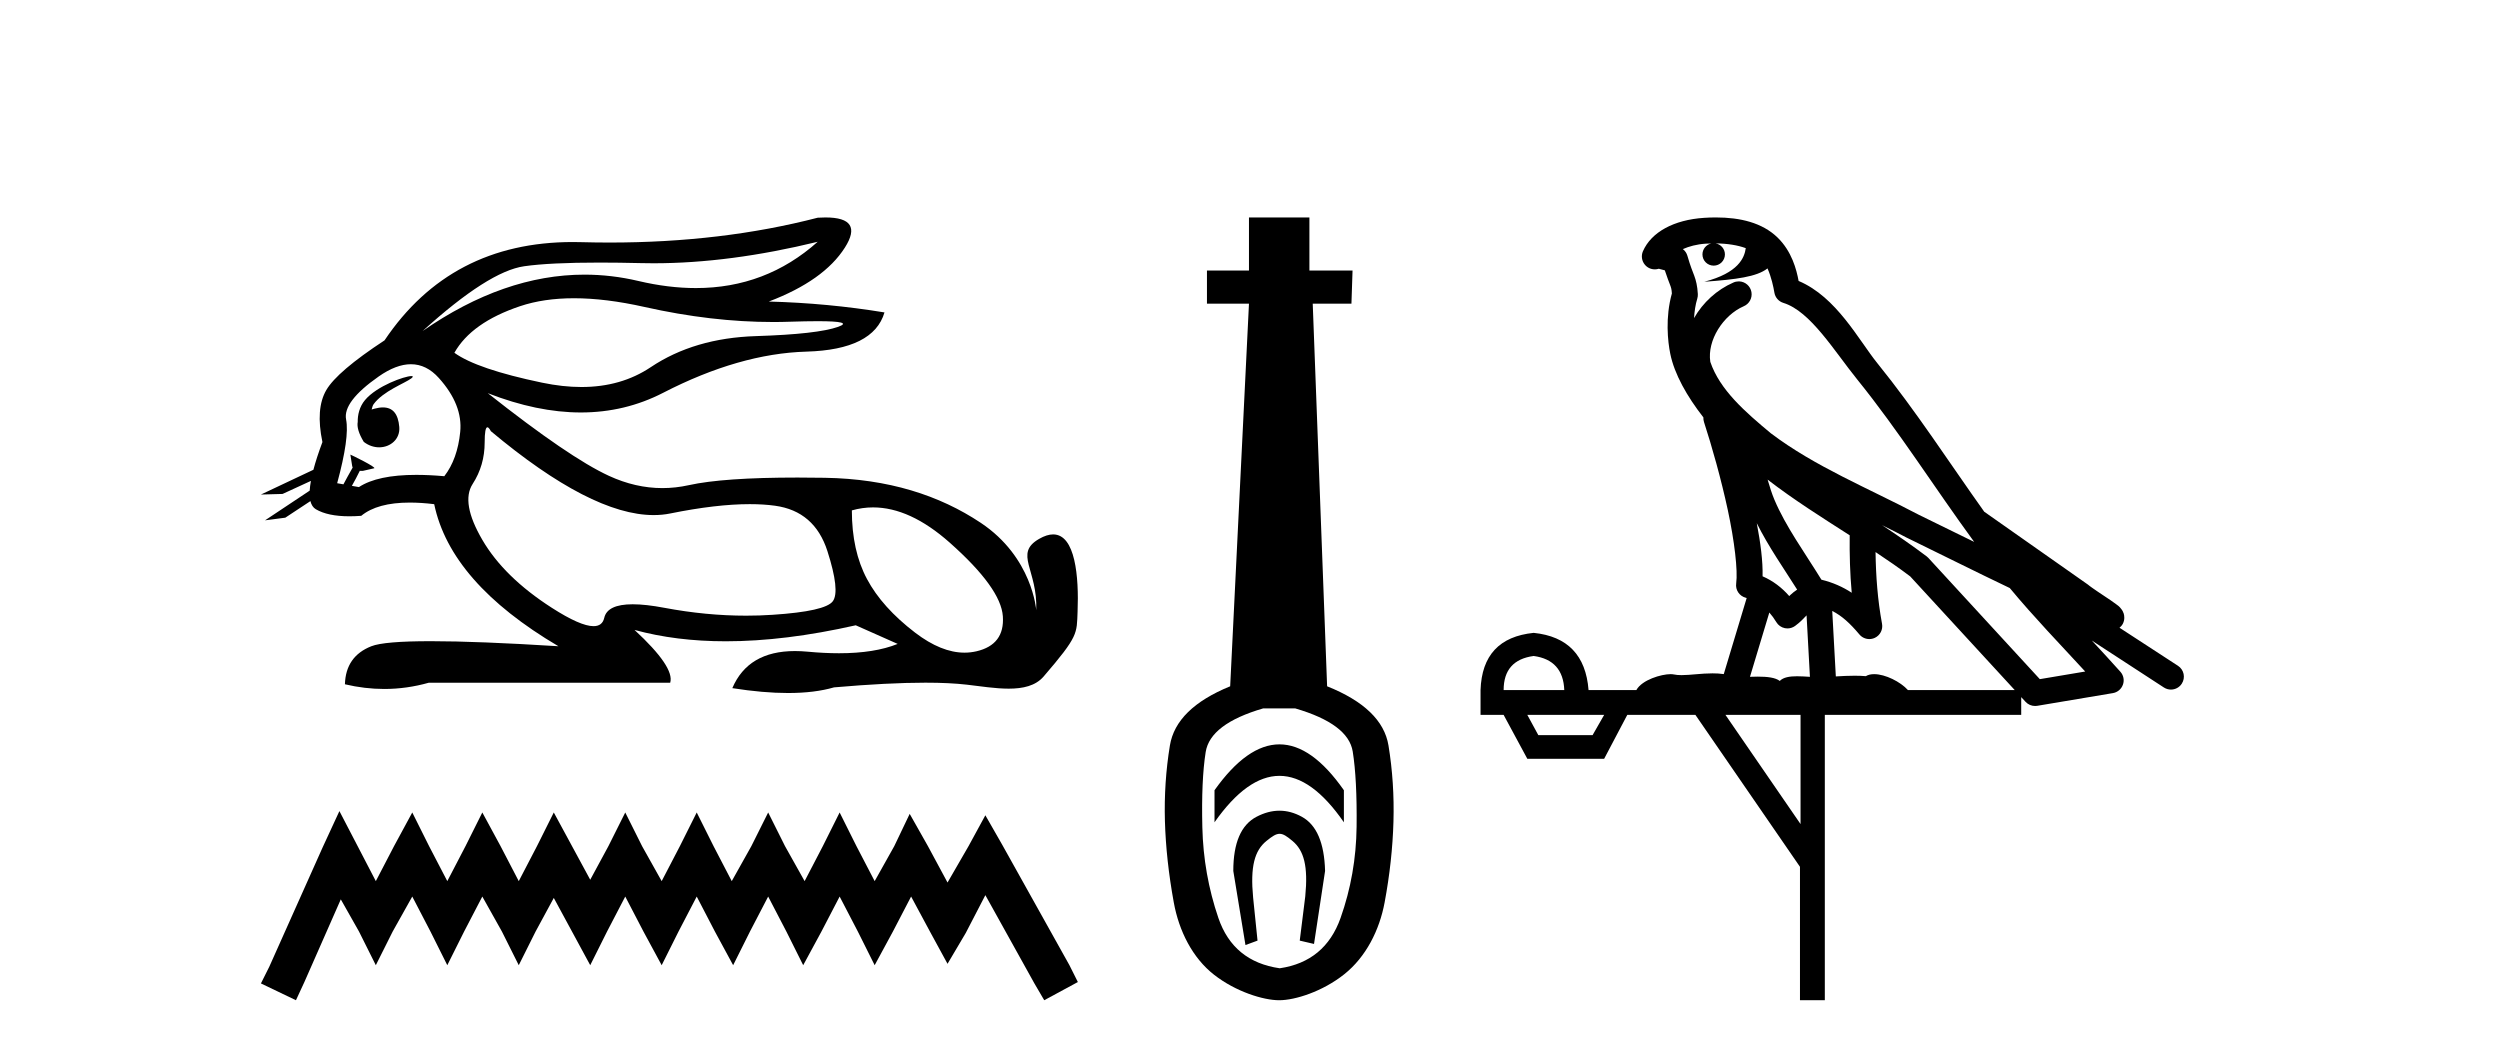
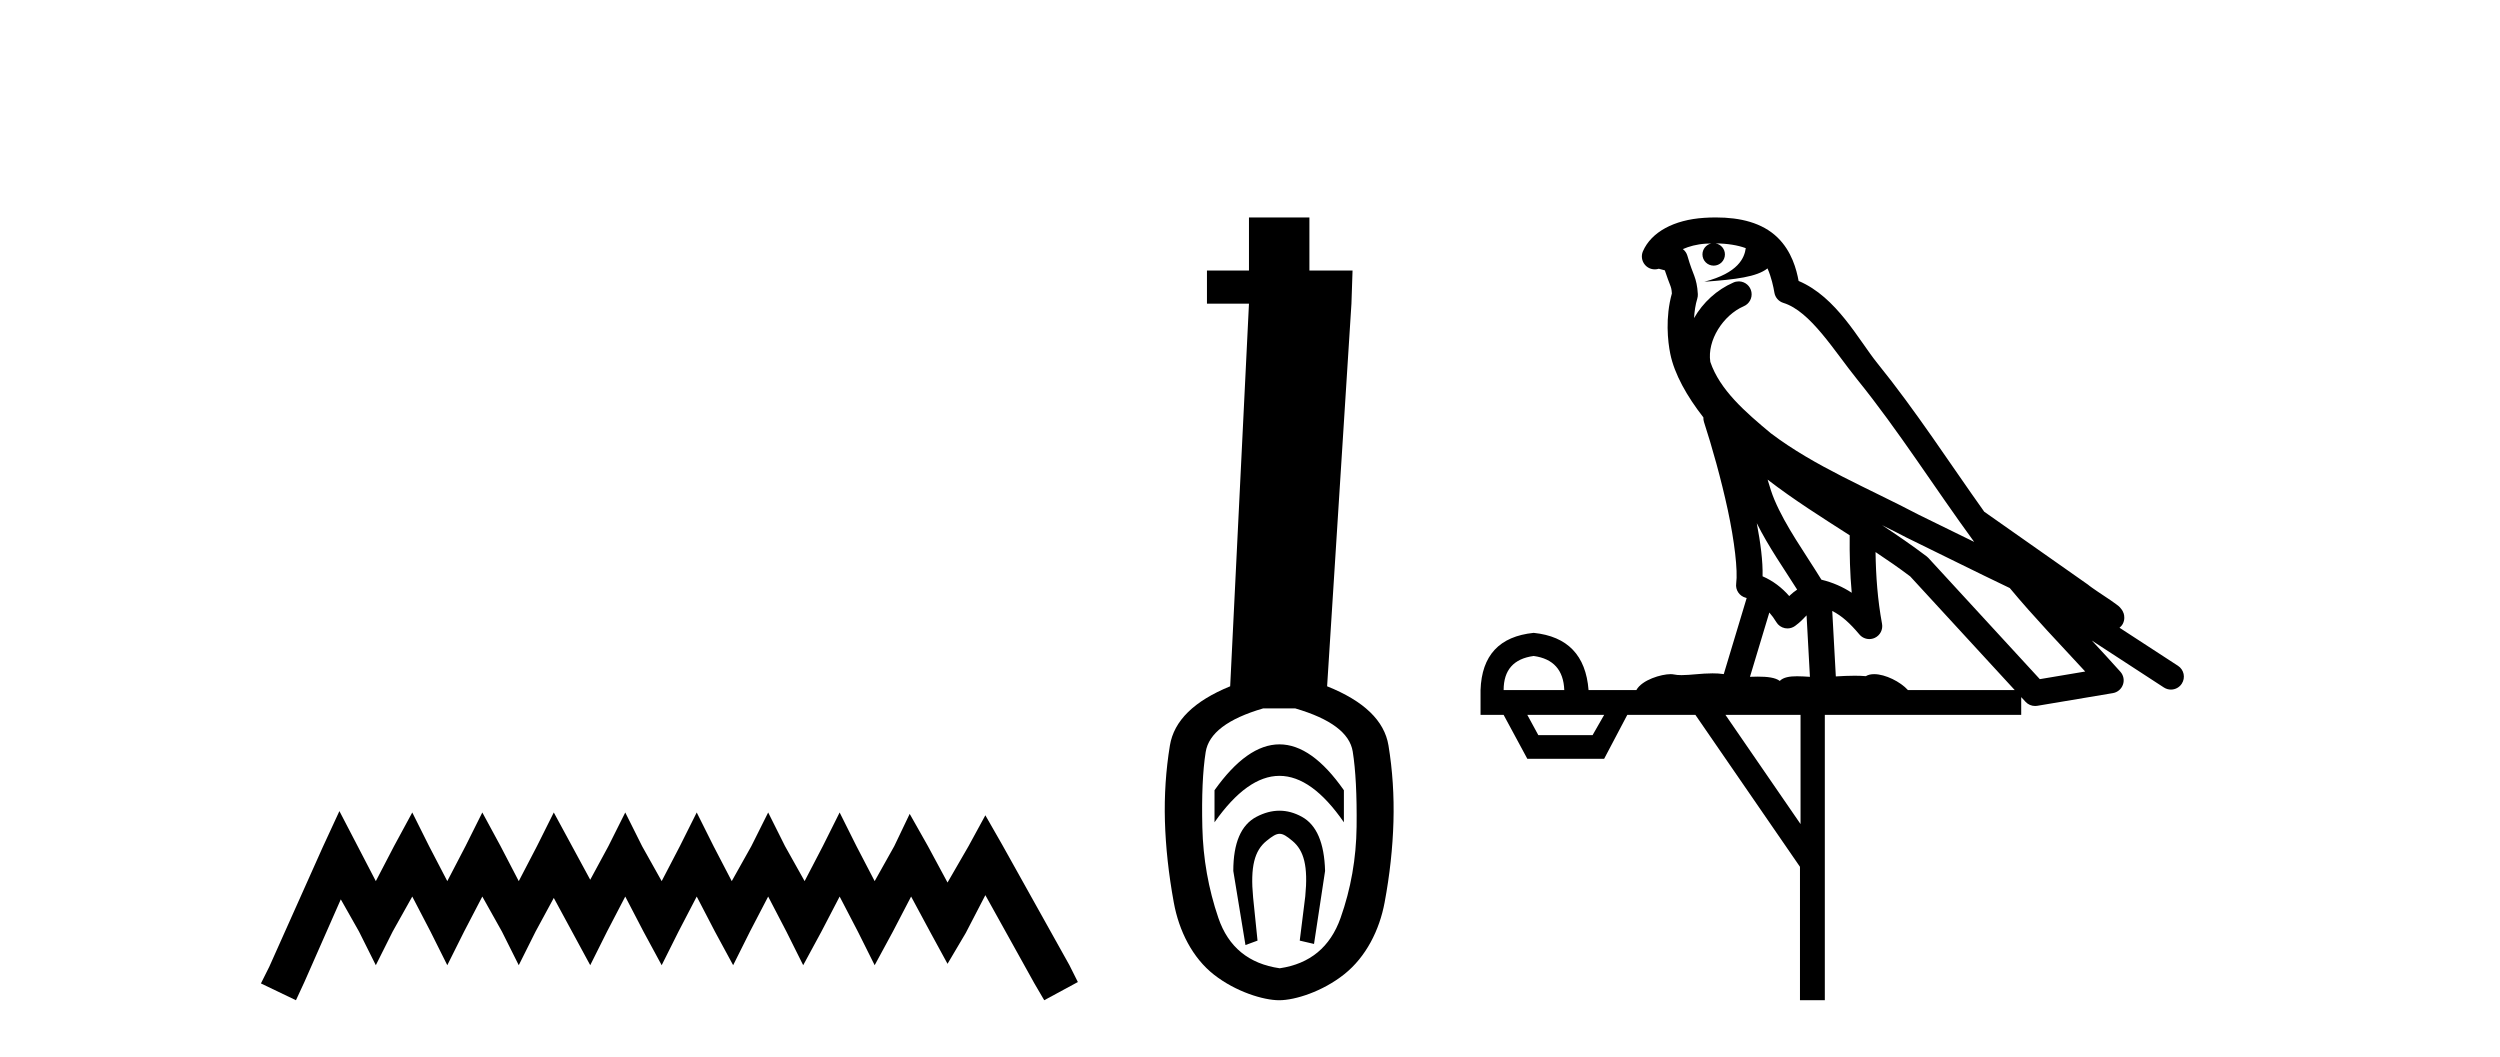
<svg xmlns="http://www.w3.org/2000/svg" width="97.0" height="41.0">
-   <path d="M 31.727 9.381 C 30.385 10.579 28.81 11.177 27.001 11.177 C 26.293 11.177 25.549 11.086 24.769 10.902 C 24.074 10.738 23.377 10.656 22.679 10.656 C 20.596 10.656 18.501 11.386 16.396 12.845 L 16.396 12.845 C 18.102 11.299 19.418 10.46 20.341 10.33 C 21.009 10.235 21.982 10.188 23.262 10.188 C 23.754 10.188 24.292 10.195 24.875 10.209 C 25.036 10.213 25.199 10.215 25.362 10.215 C 27.326 10.215 29.447 9.937 31.727 9.381 ZM 22.27 11.572 C 23.09 11.572 24.003 11.685 25.01 11.911 C 26.742 12.3 28.404 12.494 29.995 12.494 C 30.213 12.494 30.428 12.491 30.643 12.483 C 31.072 12.469 31.434 12.462 31.729 12.462 C 32.664 12.462 32.93 12.534 32.525 12.679 C 31.993 12.87 30.929 12.99 29.332 13.041 C 27.736 13.091 26.376 13.492 25.251 14.245 C 24.484 14.759 23.587 15.016 22.559 15.016 C 22.079 15.016 21.571 14.96 21.034 14.848 C 19.347 14.496 18.213 14.11 17.63 13.688 C 18.072 12.905 18.921 12.303 20.176 11.881 C 20.789 11.675 21.487 11.572 22.27 11.572 ZM 14.42 15.889 C 14.42 15.889 14.42 15.889 14.42 15.889 L 14.42 15.889 C 14.42 15.889 14.42 15.889 14.42 15.889 ZM 15.961 14.592 C 15.703 14.592 14.621 14.972 14.161 15.524 C 13.946 15.781 13.874 16.103 13.88 16.369 L 13.88 16.369 C 13.845 16.56 13.912 16.811 14.115 17.145 C 14.305 17.292 14.514 17.356 14.712 17.356 C 15.152 17.356 15.532 17.032 15.492 16.565 C 15.449 16.061 15.244 15.808 14.858 15.808 C 14.76 15.808 14.65 15.824 14.528 15.857 C 14.491 15.867 14.455 15.877 14.42 15.889 L 14.42 15.889 C 14.442 15.808 14.458 15.736 14.494 15.685 C 14.87 15.17 15.702 14.876 15.962 14.679 C 16.039 14.62 16.03 14.592 15.961 14.592 ZM 13.325 18.792 L 13.325 18.792 L 13.325 18.792 L 13.325 18.792 C 13.325 18.792 13.325 18.792 13.325 18.792 C 13.325 18.792 13.325 18.792 13.325 18.792 ZM 15.943 14.132 C 16.346 14.132 16.708 14.31 17.028 14.667 C 17.651 15.36 17.927 16.058 17.856 16.761 C 17.786 17.463 17.58 18.036 17.239 18.477 C 16.847 18.442 16.485 18.425 16.151 18.425 C 15.149 18.425 14.408 18.583 13.926 18.899 L 13.653 18.851 L 13.653 18.851 C 13.735 18.707 13.891 18.417 13.96 18.268 L 13.96 18.268 C 13.982 18.27 14.005 18.27 14.03 18.27 C 14.045 18.27 14.061 18.27 14.078 18.27 L 14.515 18.17 C 14.643 18.141 13.594 17.633 13.582 17.633 C 13.582 17.633 13.585 17.635 13.594 17.639 L 13.665 18.084 C 13.669 18.103 13.674 18.123 13.683 18.142 L 13.683 18.142 C 13.564 18.356 13.395 18.652 13.325 18.792 L 13.325 18.792 L 13.082 18.749 C 13.404 17.564 13.519 16.74 13.429 16.279 C 13.338 15.817 13.76 15.26 14.694 14.607 C 15.147 14.29 15.563 14.132 15.943 14.132 ZM 18.911 16.578 C 18.947 16.578 18.992 16.629 19.046 16.73 C 21.64 18.9 23.745 19.985 25.362 19.985 C 25.585 19.985 25.799 19.965 26.004 19.923 C 27.199 19.681 28.227 19.561 29.09 19.561 C 29.445 19.561 29.772 19.581 30.07 19.622 C 31.095 19.763 31.772 20.35 32.104 21.384 C 32.435 22.418 32.505 23.066 32.314 23.327 C 32.124 23.588 31.346 23.764 29.98 23.854 C 29.639 23.877 29.295 23.888 28.949 23.888 C 27.912 23.888 26.855 23.786 25.778 23.583 C 25.294 23.491 24.884 23.446 24.549 23.446 C 23.892 23.446 23.524 23.622 23.444 23.975 C 23.395 24.188 23.257 24.295 23.029 24.295 C 22.689 24.295 22.15 24.058 21.411 23.583 C 20.176 22.79 19.277 21.911 18.715 20.947 C 18.153 19.984 18.027 19.261 18.338 18.779 C 18.65 18.297 18.805 17.76 18.805 17.167 C 18.805 16.774 18.841 16.578 18.911 16.578 ZM 33.875 19.687 C 34.83 19.687 35.821 20.143 36.848 21.053 C 38.173 22.228 38.861 23.181 38.911 23.914 C 38.961 24.647 38.62 25.099 37.887 25.27 C 37.735 25.305 37.58 25.323 37.423 25.323 C 36.822 25.323 36.184 25.064 35.507 24.547 C 34.654 23.894 34.031 23.201 33.64 22.468 C 33.248 21.736 33.052 20.847 33.052 19.803 C 33.324 19.726 33.598 19.687 33.875 19.687 ZM 32.029 8.437 C 31.935 8.437 31.834 8.44 31.727 8.447 C 29.246 9.09 26.555 9.411 23.653 9.411 C 23.291 9.411 22.925 9.406 22.555 9.396 C 22.445 9.393 22.335 9.391 22.227 9.391 C 19.064 9.391 16.628 10.663 14.92 13.206 C 13.695 14.01 12.942 14.652 12.661 15.134 C 12.379 15.616 12.329 16.289 12.51 17.152 C 12.359 17.556 12.242 17.915 12.16 18.227 L 12.16 18.227 L 10.124 19.188 L 10.964 19.165 L 12.063 18.659 L 12.063 18.659 C 12.038 18.797 12.023 18.923 12.016 19.037 L 12.016 19.037 L 10.284 20.189 L 11.07 20.086 L 12.044 19.443 L 12.044 19.443 C 12.081 19.592 12.151 19.697 12.254 19.758 C 12.564 19.941 12.998 20.032 13.555 20.032 C 13.7 20.032 13.854 20.026 14.016 20.014 C 14.433 19.671 15.06 19.5 15.898 19.5 C 16.189 19.5 16.505 19.52 16.847 19.562 C 17.269 21.59 18.875 23.427 21.667 25.074 C 19.578 24.943 17.929 24.878 16.719 24.878 C 15.509 24.878 14.739 24.943 14.408 25.074 C 13.745 25.335 13.404 25.827 13.383 26.55 C 13.896 26.671 14.405 26.732 14.909 26.732 C 15.49 26.732 16.066 26.651 16.636 26.49 L 26.004 26.49 C 26.125 26.088 25.663 25.405 24.619 24.441 L 24.619 24.441 C 25.693 24.735 26.874 24.882 28.162 24.882 C 29.691 24.882 31.372 24.675 33.203 24.261 L 34.83 24.984 C 34.232 25.225 33.474 25.346 32.554 25.346 C 32.175 25.346 31.769 25.326 31.336 25.285 C 31.165 25.269 31.001 25.261 30.844 25.261 C 29.633 25.261 28.823 25.741 28.414 26.7 C 29.216 26.826 29.937 26.889 30.577 26.889 C 31.266 26.889 31.86 26.816 32.36 26.67 C 33.759 26.549 34.941 26.488 35.906 26.488 C 36.532 26.488 37.067 26.514 37.51 26.565 C 38.052 26.628 38.623 26.72 39.138 26.72 C 39.691 26.72 40.178 26.613 40.492 26.249 C 41.85 24.671 41.775 24.59 41.81 23.733 C 41.865 22.373 41.724 20.735 40.862 20.735 C 40.705 20.735 40.524 20.789 40.317 20.909 C 39.326 21.481 40.269 22.103 40.206 23.679 C 40.206 23.679 40.067 21.626 38.053 20.285 C 36.448 19.216 34.468 18.578 31.998 18.538 C 31.632 18.532 31.282 18.529 30.947 18.529 C 29.023 18.529 27.617 18.627 26.727 18.824 C 26.384 18.9 26.042 18.938 25.701 18.938 C 25.004 18.938 24.312 18.779 23.625 18.462 C 22.6 17.99 21.034 16.921 18.926 15.255 L 18.926 15.255 C 20.204 15.754 21.409 16.004 22.538 16.004 C 23.679 16.004 24.744 15.749 25.733 15.239 C 27.701 14.225 29.553 13.693 31.29 13.643 C 33.027 13.593 34.036 13.086 34.318 12.122 C 32.852 11.881 31.356 11.74 29.829 11.7 C 31.255 11.158 32.239 10.46 32.781 9.607 C 33.277 8.827 33.026 8.437 32.029 8.437 Z" style="fill:#000000;stroke:none" />
  <path d="M 13.169 31.47 L 12.516 32.883 L 10.45 37.505 L 10.124 38.157 L 11.483 38.809 L 11.81 38.103 L 13.223 34.895 L 13.93 36.145 L 14.582 37.45 L 15.235 36.145 L 15.996 34.786 L 16.703 36.145 L 17.355 37.45 L 18.007 36.145 L 18.714 34.786 L 19.475 36.145 L 20.128 37.45 L 20.78 36.145 L 21.487 34.84 L 22.194 36.145 L 22.901 37.45 L 23.553 36.145 L 24.26 34.786 L 24.967 36.145 L 25.673 37.45 L 26.326 36.145 L 27.033 34.786 L 27.739 36.145 L 28.446 37.45 L 29.098 36.145 L 29.805 34.786 L 30.512 36.145 L 31.164 37.45 L 31.871 36.145 L 32.578 34.786 L 33.285 36.145 L 33.937 37.45 L 34.644 36.145 L 35.351 34.786 L 36.112 36.2 L 36.764 37.396 L 37.471 36.2 L 38.232 34.732 L 40.135 38.157 L 40.516 38.809 L 41.821 38.103 L 41.494 37.45 L 38.885 32.775 L 38.232 31.633 L 37.58 32.829 L 36.764 34.242 L 36.003 32.829 L 35.296 31.578 L 34.698 32.829 L 33.937 34.188 L 33.23 32.829 L 32.578 31.524 L 31.926 32.829 L 31.219 34.188 L 30.458 32.829 L 29.805 31.524 L 29.153 32.829 L 28.392 34.188 L 27.685 32.829 L 27.033 31.524 L 26.38 32.829 L 25.673 34.188 L 24.912 32.829 L 24.26 31.524 L 23.607 32.829 L 22.901 34.134 L 22.194 32.829 L 21.487 31.524 L 20.835 32.829 L 20.128 34.188 L 19.421 32.829 L 18.714 31.524 L 18.062 32.829 L 17.355 34.188 L 16.648 32.829 L 15.996 31.524 L 15.289 32.829 L 14.582 34.188 L 13.876 32.829 L 13.169 31.47 Z" style="fill:#000000;stroke:none" />
-   <path d="M 49.643 28.881 C 48.807 28.881 47.967 29.474 47.123 30.661 L 47.123 31.905 C 47.967 30.704 48.807 30.103 49.643 30.103 C 50.48 30.103 51.313 30.704 52.143 31.905 L 52.143 30.661 C 51.313 29.474 50.48 28.881 49.643 28.881 ZM 49.643 31.455 C 49.35 31.455 49.053 31.534 48.753 31.691 C 48.152 32.005 47.852 32.706 47.852 33.793 L 48.324 36.668 L 48.792 36.496 L 48.621 34.823 C 48.506 33.622 48.678 33.003 49.136 32.631 C 49.364 32.445 49.507 32.352 49.649 32.352 C 49.79 32.352 49.929 32.445 50.151 32.631 C 50.594 33.003 50.759 33.607 50.644 34.78 L 50.43 36.496 L 50.984 36.625 L 51.413 33.793 C 51.385 32.706 51.084 32.005 50.512 31.691 C 50.226 31.534 49.937 31.455 49.643 31.455 ZM 50.255 27.486 C 51.628 27.887 52.371 28.444 52.486 29.16 C 52.6 29.875 52.65 30.847 52.636 32.077 C 52.622 33.307 52.414 34.487 52.014 35.617 C 51.613 36.746 50.827 37.397 49.654 37.569 C 48.453 37.397 47.659 36.746 47.273 35.617 C 46.887 34.487 46.679 33.314 46.651 32.098 C 46.622 30.883 46.665 29.91 46.78 29.181 C 46.894 28.452 47.638 27.887 49.011 27.486 ZM 48.46 8.437 L 48.46 10.496 L 46.83 10.496 L 46.83 11.783 L 48.46 11.783 L 47.731 26.628 C 46.329 27.2 45.55 27.965 45.392 28.924 C 45.235 29.882 45.171 30.861 45.199 31.862 C 45.228 32.864 45.342 33.915 45.543 35.016 C 45.743 36.117 46.265 37.165 47.109 37.823 C 47.952 38.48 49.018 38.809 49.633 38.809 C 50.248 38.809 51.313 38.473 52.157 37.801 C 53.001 37.129 53.523 36.089 53.723 35.016 C 53.923 33.943 54.037 32.899 54.066 31.884 C 54.095 30.869 54.03 29.882 53.873 28.924 C 53.716 27.965 52.922 27.2 51.492 26.628 L 50.934 11.783 L 52.436 11.783 L 52.479 10.496 L 50.805 10.496 L 50.805 8.437 Z" style="fill:#000000;stroke:none" />
+   <path d="M 49.643 28.881 C 48.807 28.881 47.967 29.474 47.123 30.661 L 47.123 31.905 C 47.967 30.704 48.807 30.103 49.643 30.103 C 50.48 30.103 51.313 30.704 52.143 31.905 L 52.143 30.661 C 51.313 29.474 50.48 28.881 49.643 28.881 ZM 49.643 31.455 C 49.35 31.455 49.053 31.534 48.753 31.691 C 48.152 32.005 47.852 32.706 47.852 33.793 L 48.324 36.668 L 48.792 36.496 L 48.621 34.823 C 48.506 33.622 48.678 33.003 49.136 32.631 C 49.364 32.445 49.507 32.352 49.649 32.352 C 49.79 32.352 49.929 32.445 50.151 32.631 C 50.594 33.003 50.759 33.607 50.644 34.78 L 50.43 36.496 L 50.984 36.625 L 51.413 33.793 C 51.385 32.706 51.084 32.005 50.512 31.691 C 50.226 31.534 49.937 31.455 49.643 31.455 ZM 50.255 27.486 C 51.628 27.887 52.371 28.444 52.486 29.16 C 52.6 29.875 52.65 30.847 52.636 32.077 C 52.622 33.307 52.414 34.487 52.014 35.617 C 51.613 36.746 50.827 37.397 49.654 37.569 C 48.453 37.397 47.659 36.746 47.273 35.617 C 46.887 34.487 46.679 33.314 46.651 32.098 C 46.622 30.883 46.665 29.91 46.78 29.181 C 46.894 28.452 47.638 27.887 49.011 27.486 ZM 48.46 8.437 L 48.46 10.496 L 46.83 10.496 L 46.83 11.783 L 48.46 11.783 L 47.731 26.628 C 46.329 27.2 45.55 27.965 45.392 28.924 C 45.235 29.882 45.171 30.861 45.199 31.862 C 45.228 32.864 45.342 33.915 45.543 35.016 C 45.743 36.117 46.265 37.165 47.109 37.823 C 47.952 38.48 49.018 38.809 49.633 38.809 C 50.248 38.809 51.313 38.473 52.157 37.801 C 53.001 37.129 53.523 36.089 53.723 35.016 C 53.923 33.943 54.037 32.899 54.066 31.884 C 54.095 30.869 54.03 29.882 53.873 28.924 C 53.716 27.965 52.922 27.2 51.492 26.628 L 52.436 11.783 L 52.479 10.496 L 50.805 10.496 L 50.805 8.437 Z" style="fill:#000000;stroke:none" />
  <path d="M 66.569 9.444 C 67.022 9.448 67.421 9.513 67.736 9.628 C 67.684 10.005 67.451 10.588 66.128 10.932 C 67.36 10.843 68.164 10.742 68.579 10.414 C 68.729 10.752 68.81 11.134 68.846 11.353 C 68.877 11.541 69.012 11.696 69.194 11.752 C 70.248 12.075 71.174 13.629 72.064 14.728 C 73.665 16.707 75.052 18.912 76.598 21.026 C 75.885 20.676 75.172 20.326 74.455 19.976 C 72.461 18.928 70.415 18.102 68.707 16.81 C 67.714 15.983 66.729 15.129 66.36 14.04 C 66.232 13.201 66.861 12.229 67.655 11.883 C 67.872 11.792 67.997 11.563 67.956 11.332 C 67.915 11.1 67.718 10.928 67.483 10.918 C 67.476 10.918 67.469 10.918 67.461 10.918 C 67.39 10.918 67.319 10.933 67.254 10.963 C 66.618 11.24 66.074 11.735 65.729 12.342 C 65.745 12.085 65.782 11.822 65.855 11.585 C 65.872 11.529 65.879 11.47 65.876 11.411 C 65.859 11.099 65.806 10.882 65.737 10.698 C 65.669 10.514 65.594 10.35 65.471 9.924 C 65.442 9.821 65.38 9.73 65.295 9.665 C 65.531 9.561 65.828 9.477 66.185 9.454 C 66.257 9.449 66.326 9.449 66.396 9.447 L 66.396 9.447 C 66.201 9.49 66.055 9.664 66.055 9.872 C 66.055 10.112 66.25 10.307 66.491 10.307 C 66.731 10.307 66.927 10.112 66.927 9.872 C 66.927 9.658 66.772 9.481 66.569 9.444 ZM 68.583 18.609 C 69.604 19.396 70.697 20.083 71.768 20.769 C 71.76 21.509 71.779 22.253 71.847 22.999 C 71.499 22.771 71.115 22.6 70.671 22.492 C 70.011 21.42 69.287 20.432 68.845 19.384 C 68.753 19.167 68.667 18.896 68.583 18.609 ZM 68.163 20.299 C 68.623 21.223 69.211 22.054 69.729 22.877 C 69.63 22.944 69.54 23.014 69.469 23.082 C 69.45 23.099 69.44 23.111 69.423 23.128 C 69.138 22.8 68.79 22.534 68.388 22.361 C 68.403 21.773 68.308 21.065 68.163 20.299 ZM 73.023 20.376 L 73.023 20.376 C 73.353 20.539 73.68 20.703 74.001 20.872 C 74.006 20.874 74.01 20.876 74.015 20.878 C 75.332 21.52 76.647 22.18 77.979 22.816 C 78.918 23.947 79.931 24.996 80.906 26.055 C 80.319 26.154 79.732 26.252 79.145 26.351 C 77.704 24.783 76.263 23.216 74.821 21.648 C 74.801 21.626 74.779 21.606 74.755 21.588 C 74.192 21.162 73.61 20.763 73.023 20.376 ZM 68.65 23.766 C 68.748 23.877 68.839 24.001 68.923 24.141 C 68.995 24.261 69.115 24.345 69.253 24.373 C 69.286 24.38 69.319 24.383 69.353 24.383 C 69.458 24.383 69.561 24.35 69.647 24.288 C 69.858 24.135 69.986 23.989 70.095 23.876 L 70.225 26.261 C 70.057 26.25 69.886 26.239 69.726 26.239 C 69.444 26.239 69.197 26.275 69.055 26.42 C 68.885 26.29 68.581 26.253 68.204 26.253 C 68.107 26.253 68.005 26.256 67.899 26.26 L 68.65 23.766 ZM 59.507 25.452 C 60.269 25.556 60.665 25.997 60.694 26.774 L 58.341 26.774 C 58.341 25.997 58.73 25.556 59.507 25.452 ZM 72.771 21.42 L 72.771 21.42 C 73.233 21.727 73.685 22.039 74.117 22.365 C 75.468 23.835 76.82 25.304 78.171 26.774 L 74.027 26.774 C 73.738 26.454 73.152 26.157 72.717 26.157 C 72.594 26.157 72.482 26.181 72.394 26.235 C 72.256 26.223 72.111 26.218 71.961 26.218 C 71.726 26.218 71.48 26.23 71.23 26.245 L 71.091 23.705 L 71.091 23.705 C 71.469 23.898 71.777 24.18 72.146 24.618 C 72.244 24.734 72.385 24.796 72.53 24.796 C 72.602 24.796 72.675 24.78 72.744 24.748 C 72.95 24.651 73.064 24.427 73.023 24.203 C 72.853 23.286 72.784 22.359 72.771 21.42 ZM 62.241 27.738 L 61.793 28.522 L 59.686 28.522 L 59.26 27.738 ZM 69.861 27.738 L 69.861 31.974 L 66.948 27.738 ZM 66.581 8.437 C 66.565 8.437 66.548 8.437 66.532 8.437 C 66.396 8.438 66.259 8.443 66.121 8.452 L 66.121 8.452 C 64.95 8.528 64.071 9.003 63.746 9.749 C 63.67 9.923 63.699 10.125 63.821 10.271 C 63.917 10.387 64.059 10.451 64.206 10.451 C 64.244 10.451 64.283 10.447 64.321 10.438 C 64.351 10.431 64.357 10.427 64.362 10.427 C 64.368 10.427 64.374 10.432 64.412 10.441 C 64.45 10.449 64.512 10.467 64.595 10.489 C 64.687 10.772 64.757 10.942 64.797 11.049 C 64.842 11.17 64.857 11.213 64.869 11.386 C 64.608 12.318 64.709 13.254 64.807 13.729 C 64.967 14.516 65.454 15.378 66.091 16.194 C 66.089 16.255 66.095 16.316 66.115 16.375 C 66.423 17.319 66.783 18.6 67.04 19.795 C 67.296 20.99 67.433 22.136 67.364 22.638 C 67.328 22.892 67.491 23.132 67.74 23.194 C 67.751 23.197 67.761 23.201 67.771 23.203 L 66.882 26.155 C 66.738 26.133 66.591 26.126 66.445 26.126 C 66.012 26.126 65.586 26.195 65.243 26.195 C 65.13 26.195 65.026 26.187 64.934 26.167 C 64.903 26.16 64.864 26.157 64.819 26.157 C 64.461 26.157 63.711 26.375 63.491 26.774 L 61.636 26.774 C 61.531 25.429 60.822 24.69 59.507 24.555 C 58.177 24.69 57.49 25.429 57.445 26.774 L 57.445 27.738 L 58.341 27.738 L 59.26 29.441 L 62.241 29.441 L 63.138 27.738 L 65.782 27.738 L 69.839 33.632 L 69.839 38.809 L 70.803 38.809 L 70.803 27.738 L 78.423 27.738 L 78.423 27.048 C 78.479 27.109 78.535 27.17 78.591 27.23 C 78.687 27.335 78.821 27.392 78.96 27.392 C 78.988 27.392 79.015 27.39 79.043 27.386 C 80.022 27.221 81 27.057 81.979 26.893 C 82.159 26.863 82.309 26.737 82.37 26.564 C 82.431 26.392 82.393 26.2 82.271 26.064 C 81.905 25.655 81.534 25.253 81.164 24.854 L 81.164 24.854 L 83.958 26.674 C 84.043 26.729 84.138 26.756 84.232 26.756 C 84.396 26.756 84.557 26.675 84.653 26.527 C 84.804 26.295 84.739 25.984 84.506 25.833 L 82.237 24.356 C 82.285 24.317 82.331 24.268 82.366 24.202 C 82.447 24.047 82.426 23.886 82.399 23.803 C 82.372 23.72 82.342 23.679 82.319 23.647 C 82.225 23.519 82.177 23.498 82.11 23.446 C 82.044 23.395 81.97 23.343 81.889 23.288 C 81.728 23.178 81.542 23.056 81.382 22.949 C 81.221 22.842 81.071 22.73 81.066 22.726 C 81.051 22.711 81.034 22.698 81.017 22.686 C 79.679 21.745 78.34 20.805 77.003 19.865 C 76.999 19.862 76.994 19.86 76.99 19.857 C 75.631 17.95 74.344 15.95 72.844 14.096 C 72.114 13.194 71.262 11.524 69.786 10.901 C 69.705 10.459 69.522 9.754 68.97 9.217 C 68.375 8.638 67.513 8.437 66.581 8.437 Z" style="fill:#000000;stroke:none" />
</svg>